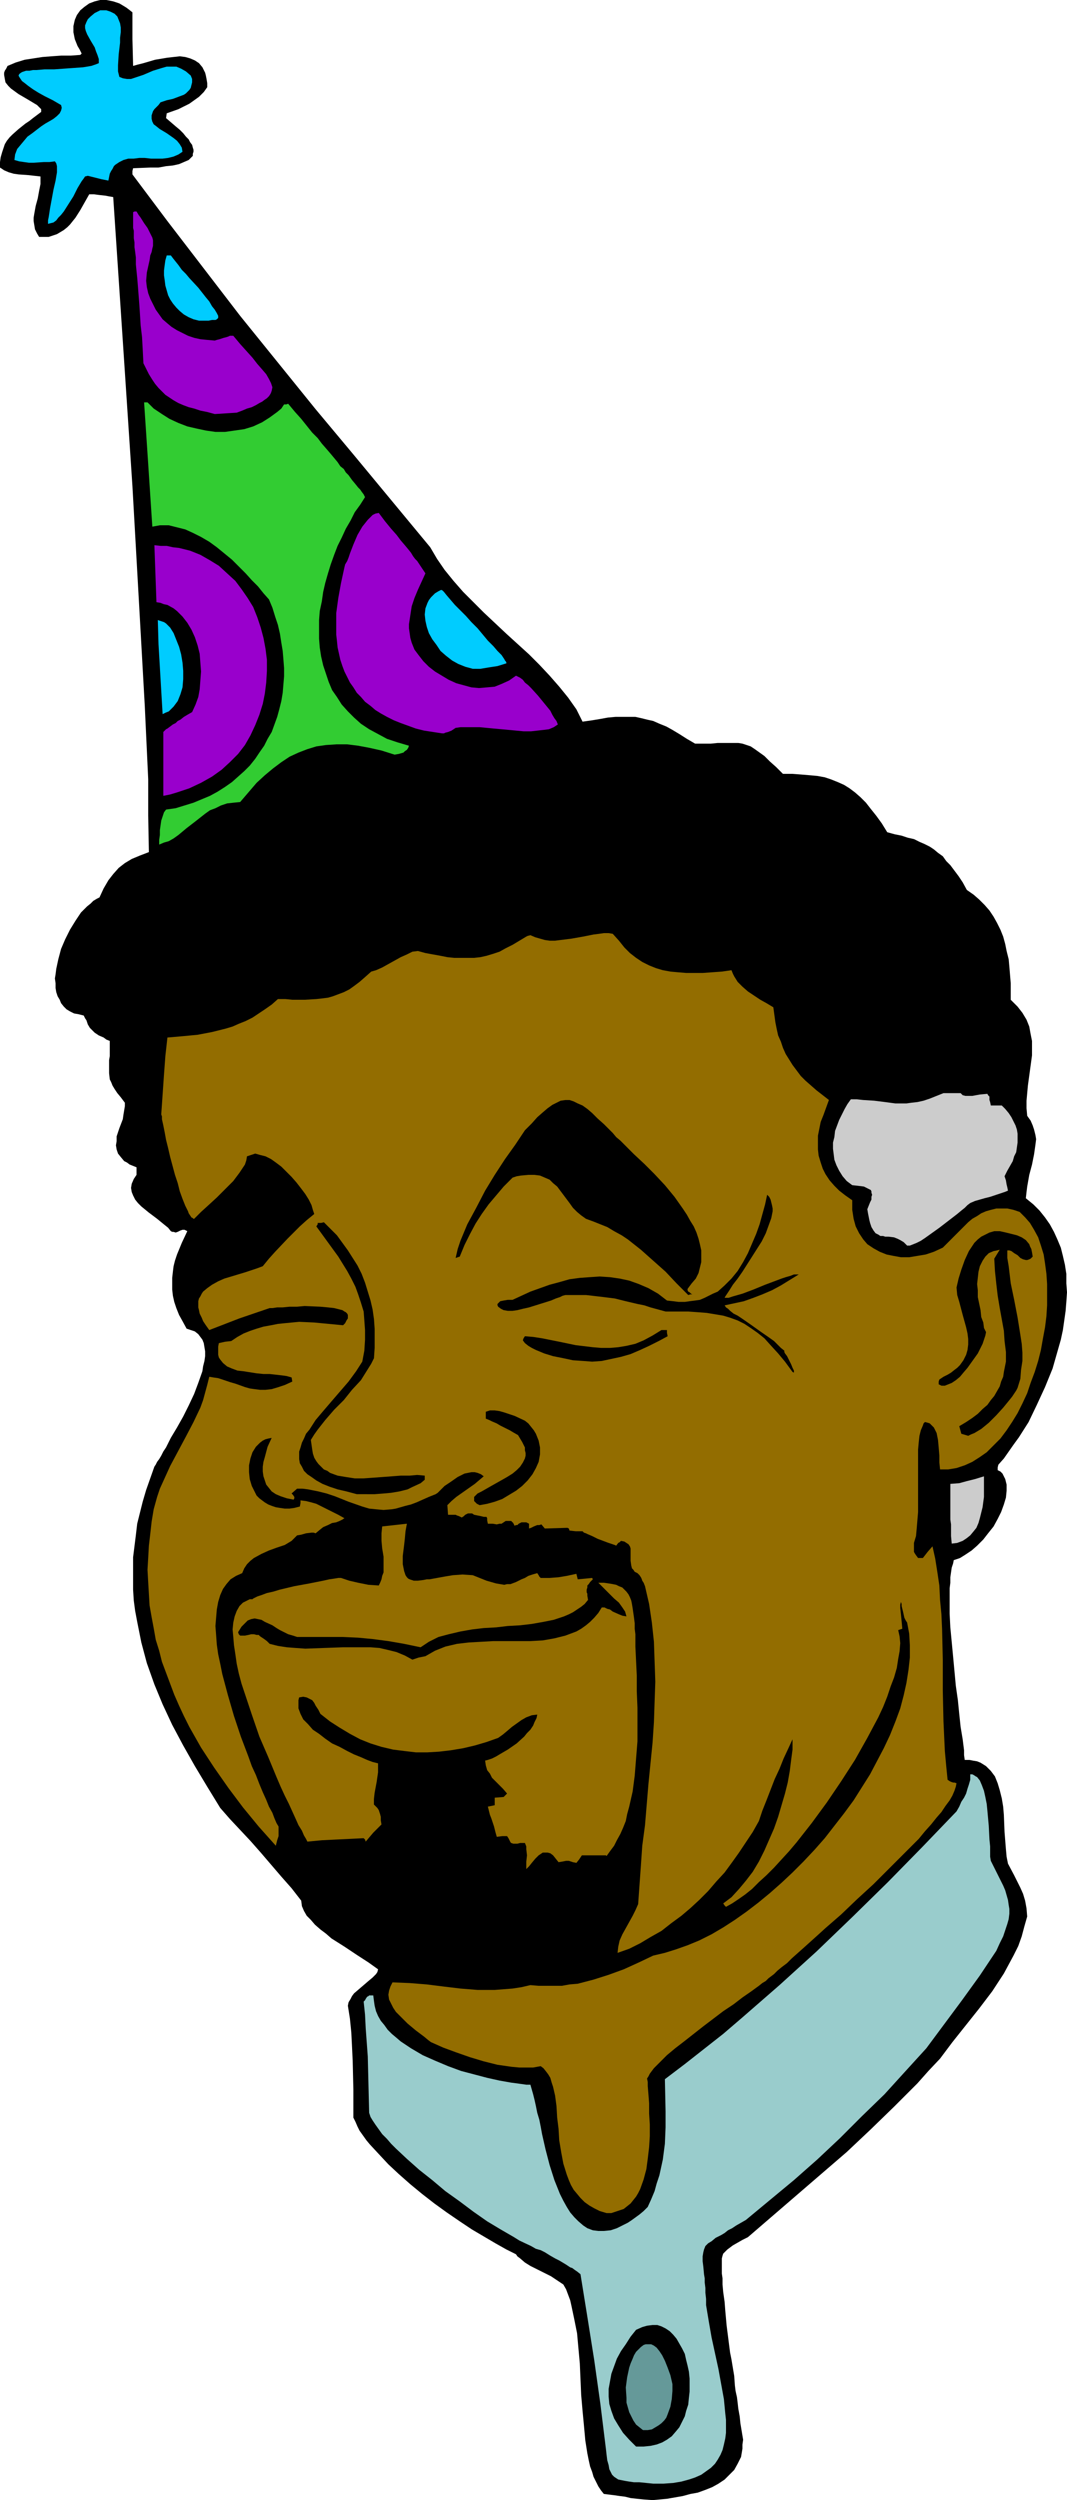
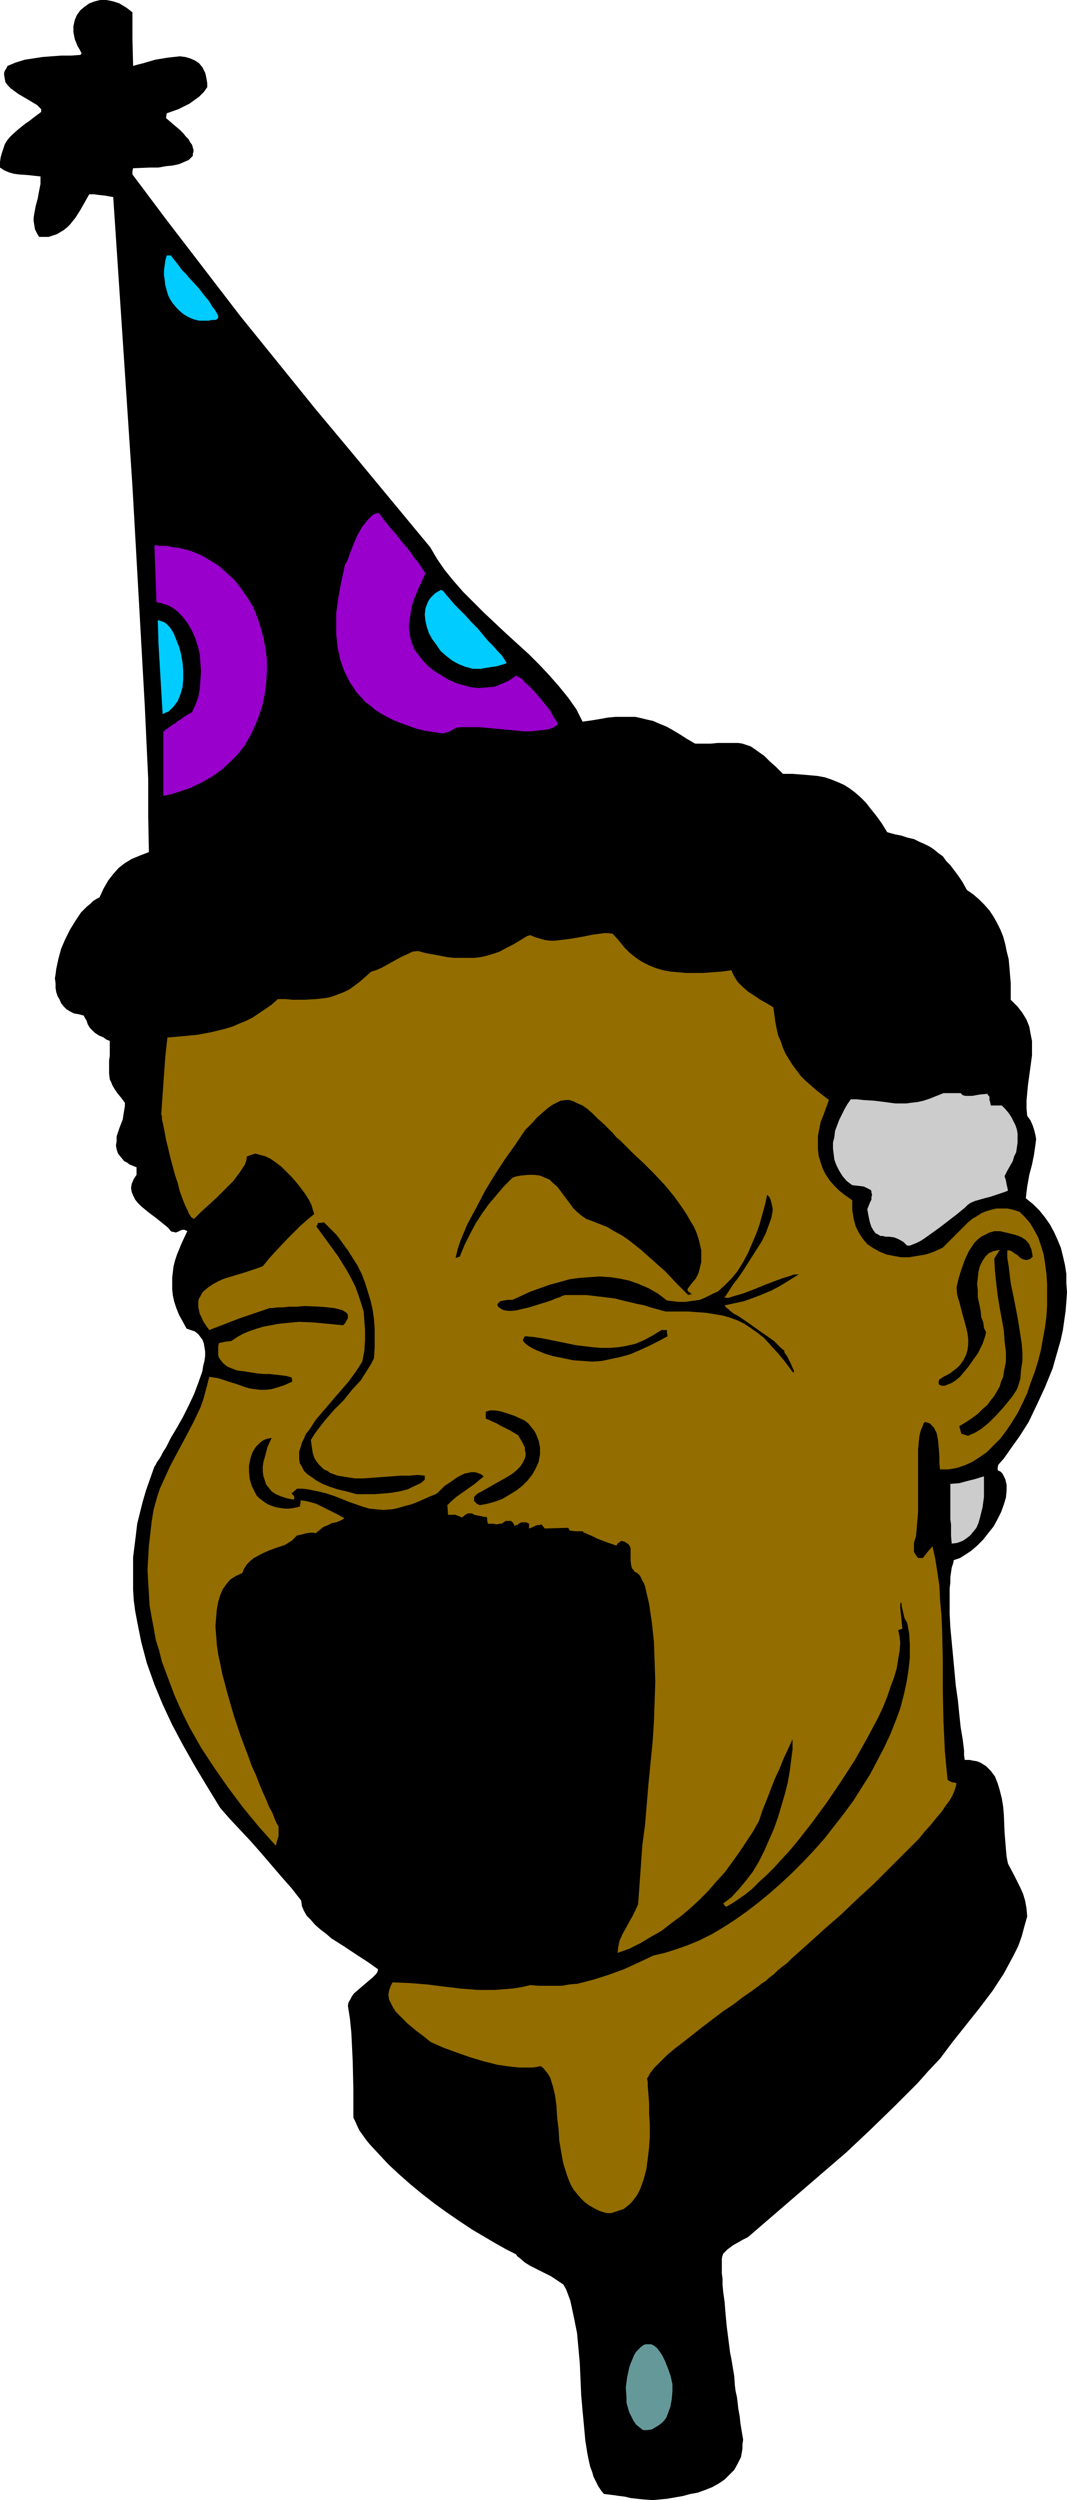
<svg xmlns="http://www.w3.org/2000/svg" xmlns:ns1="http://sodipodi.sourceforge.net/DTD/sodipodi-0.dtd" xmlns:ns2="http://www.inkscape.org/namespaces/inkscape" version="1.0" width="66.476mm" height="155.668mm" id="svg22" ns1:docname="Party Face 4.wmf">
  <ns1:namedview id="namedview22" pagecolor="#ffffff" bordercolor="#000000" borderopacity="0.25" ns2:showpageshadow="2" ns2:pageopacity="0.0" ns2:pagecheckerboard="0" ns2:deskcolor="#d1d1d1" ns2:document-units="mm" />
  <defs id="defs1">
    <pattern id="WMFhbasepattern" patternUnits="userSpaceOnUse" width="6" height="6" x="0" y="0" />
  </defs>
  <path style="fill:#000000;fill-opacity:1;fill-rule:evenodd;stroke:none" d="m 153.657,588.353 -2.1,-0.162 -1.616,-0.162 -1.454,-0.162 -1.293,-0.323 -1.293,-0.162 -1.131,-0.162 -1.293,-0.162 -1.293,-0.162 -0.646,-0.808 -0.646,-0.97 -0.485,-0.97 -0.646,-1.293 -0.323,-1.131 -0.485,-1.293 -0.323,-1.454 -0.323,-1.616 -0.485,-3.07 -0.323,-3.555 -0.323,-3.393 -0.323,-3.717 -0.323,-7.433 -0.323,-3.555 -0.323,-3.555 -0.646,-3.232 -0.646,-3.07 -0.323,-1.454 -0.485,-1.293 -0.485,-1.293 -0.646,-1.131 -1.454,-0.97 -1.454,-0.97 -3.231,-1.616 -1.616,-0.808 -1.293,-0.808 -1.131,-0.97 -0.646,-0.485 -0.323,-0.485 -2.262,-1.131 -2.585,-1.454 -2.747,-1.616 -2.747,-1.616 -2.908,-1.939 -3.07,-2.101 -2.908,-2.101 -2.908,-2.262 -2.747,-2.262 -2.747,-2.424 -2.424,-2.262 -2.262,-2.424 -2.1,-2.262 -0.808,-0.97 -0.808,-1.131 -0.808,-1.131 -0.485,-0.97 -0.485,-1.131 -0.485,-0.97 v -6.625 l -0.162,-6.787 -0.162,-3.393 -0.162,-3.232 -0.323,-3.232 -0.485,-3.07 0.162,-0.808 0.485,-0.808 0.323,-0.646 0.485,-0.646 1.131,-0.97 1.131,-0.97 1.131,-0.97 0.969,-0.808 0.808,-0.808 0.323,-0.485 0.162,-0.646 -1.131,-0.808 -1.131,-0.808 -2.747,-1.778 -2.908,-1.939 -3.07,-1.939 -1.293,-1.131 -1.293,-0.97 -1.293,-1.131 -0.969,-1.131 -0.969,-0.97 -0.646,-1.131 -0.485,-1.131 -0.162,-1.293 -2.262,-2.909 -2.424,-2.747 -4.847,-5.656 -2.424,-2.747 -2.424,-2.585 -2.424,-2.585 -2.262,-2.585 -3.07,-5.009 -2.908,-4.848 -2.747,-4.848 -2.585,-4.848 -2.262,-4.848 -1.939,-4.686 -1.777,-5.009 -1.293,-4.848 -0.485,-2.424 -0.485,-2.424 -0.485,-2.585 -0.323,-2.424 -0.162,-2.585 v -2.585 -2.424 -2.585 l 0.323,-2.585 0.323,-2.585 0.323,-2.747 0.646,-2.585 0.646,-2.585 0.808,-2.747 0.969,-2.747 0.969,-2.747 0.323,-0.485 0.323,-0.646 0.485,-0.646 0.485,-0.808 0.485,-0.97 0.646,-0.97 1.131,-2.262 1.454,-2.424 1.454,-2.585 1.293,-2.585 1.293,-2.747 0.969,-2.585 0.969,-2.747 0.162,-1.131 0.323,-1.293 0.162,-1.131 v -1.131 l -0.162,-0.97 -0.162,-0.97 -0.323,-0.808 -0.485,-0.646 -0.485,-0.646 -0.808,-0.646 -0.969,-0.323 -0.969,-0.323 -0.969,-1.778 -0.808,-1.454 -0.646,-1.616 -0.485,-1.454 -0.323,-1.454 -0.162,-1.454 v -1.293 -1.454 l 0.162,-1.454 0.162,-1.293 0.323,-1.293 0.485,-1.454 1.131,-2.747 1.293,-2.747 -0.323,-0.162 -0.323,-0.162 h -0.485 l -0.485,0.162 -0.323,0.162 -0.323,0.162 -0.485,0.162 -0.485,-0.162 h -0.323 l -0.323,-0.162 -0.646,-0.808 -0.808,-0.646 -1.777,-1.454 -1.939,-1.454 -1.777,-1.454 -0.808,-0.808 -0.646,-0.808 -0.485,-0.97 -0.323,-0.808 -0.162,-0.97 0.162,-0.97 0.485,-1.131 0.323,-0.485 0.323,-0.485 v -1.778 l -0.808,-0.323 -0.808,-0.323 -0.646,-0.485 -0.646,-0.323 -0.808,-0.97 -0.646,-0.808 -0.323,-0.97 -0.162,-0.97 0.162,-0.97 v -1.131 l 0.646,-1.939 0.808,-2.101 0.162,-1.131 0.162,-0.97 0.162,-0.97 v -0.808 l -0.969,-1.293 -0.808,-0.97 -0.646,-0.97 -0.485,-0.808 -0.323,-0.808 -0.323,-0.646 -0.162,-1.454 v -1.454 -0.646 -0.97 l 0.162,-0.97 v -0.97 -1.293 -1.293 l -0.808,-0.323 -0.646,-0.485 -1.131,-0.485 -0.969,-0.646 -0.485,-0.485 -0.646,-0.646 -0.485,-0.808 -0.323,-0.97 -0.323,-0.485 -0.323,-0.646 -1.293,-0.323 -0.969,-0.162 -0.969,-0.485 -0.808,-0.485 -0.646,-0.646 -0.646,-0.808 -0.323,-0.808 -0.485,-0.808 -0.323,-0.97 -0.162,-0.97 v -1.131 l -0.162,-1.131 0.162,-0.97 0.162,-1.293 0.485,-2.262 0.646,-2.424 0.969,-2.262 1.131,-2.262 1.293,-2.101 1.293,-1.939 1.454,-1.454 0.808,-0.646 0.646,-0.646 0.808,-0.485 0.646,-0.323 0.969,-2.101 1.131,-1.939 1.131,-1.454 1.293,-1.454 1.454,-1.131 1.616,-0.97 1.939,-0.808 2.1,-0.808 -0.162,-8.564 v -8.564 L 34.092,166.116 33.123,148.825 31.184,114.407 28.922,80.311 26.66,46.377 25.69,46.215 24.882,46.053 23.428,45.892 22.136,45.73 h -1.131 l -2.1,3.717 -1.131,1.778 -1.293,1.616 -0.646,0.646 -0.808,0.646 -0.808,0.485 -0.808,0.485 -0.969,0.323 -0.969,0.323 H 10.341 9.21 L 8.725,54.941 8.24,53.971 8.079,53.002 7.917,52.032 v -0.808 l 0.162,-0.97 0.323,-1.778 0.485,-1.778 0.323,-1.778 0.323,-1.616 V 42.337 41.529 L 8.079,41.367 6.625,41.206 4.362,41.044 3.231,40.883 2.1,40.559 0.969,40.075 0,39.428 V 38.136 L 0.162,37.004 0.485,35.873 0.808,34.904 1.131,33.934 1.616,33.126 2.262,32.318 2.908,31.672 4.362,30.379 5.978,29.086 6.948,28.44 7.756,27.794 9.694,26.339 V 25.693 L 9.21,25.208 8.725,24.723 7.917,24.239 6.301,23.269 4.362,22.138 2.585,20.845 1.939,20.199 1.293,19.391 1.131,18.583 0.969,17.613 v -0.485 l 0.162,-0.485 0.323,-0.485 0.323,-0.646 1.939,-0.808 2.1,-0.646 2.1,-0.323 2.1,-0.323 2.1,-0.162 2.262,-0.162 h 2.262 l 2.262,-0.162 0.162,-0.162 0.162,-0.162 L 18.743,11.635 18.258,10.827 17.935,10.019 17.612,9.211 17.45,8.403 17.288,7.595 v -1.454 L 17.612,4.686 18.096,3.555 18.904,2.424 19.874,1.616 21.005,0.808 22.297,0.323 23.59,0 h 1.454 l 1.616,0.323 1.454,0.485 1.616,0.97 0.646,0.485 0.808,0.646 v 6.302 l 0.162,6.302 1.131,-0.323 1.293,-0.323 2.747,-0.808 2.908,-0.485 1.454,-0.162 1.454,-0.162 1.293,0.162 1.131,0.323 1.131,0.485 0.969,0.646 0.808,0.97 0.323,0.646 0.323,0.646 0.162,0.646 0.162,0.808 0.162,0.97 v 0.97 l -0.808,1.131 -1.131,1.131 -1.131,0.808 -1.131,0.808 -1.293,0.646 -1.293,0.646 -2.747,0.97 -0.162,1.131 1.131,0.97 1.131,0.97 0.969,0.808 0.808,0.808 0.646,0.808 0.646,0.646 0.323,0.646 0.485,0.646 0.162,0.646 0.162,0.485 v 0.485 l -0.162,0.485 v 0.485 l -0.323,0.323 -0.323,0.323 -0.323,0.323 -1.131,0.485 -1.131,0.485 -1.454,0.323 -1.616,0.162 -1.777,0.323 H 35.385 l -4.039,0.162 -0.162,0.646 v 0.808 l 8.24,10.988 8.563,11.15 8.563,11.15 8.887,10.988 8.887,10.988 9.048,10.827 17.935,21.653 1.616,2.747 1.777,2.585 2.1,2.585 2.262,2.585 2.424,2.424 2.424,2.424 5.332,5.009 5.332,4.848 2.424,2.424 2.424,2.585 2.262,2.585 2.1,2.585 1.939,2.747 1.454,2.909 2.262,-0.323 1.939,-0.323 1.777,-0.323 1.777,-0.162 h 1.616 1.616 1.454 l 1.454,0.323 1.293,0.323 1.454,0.323 1.454,0.646 1.616,0.646 1.454,0.808 1.616,0.97 1.777,1.131 1.939,1.131 h 1.939 1.777 l 1.616,-0.162 h 1.293 1.293 1.131 1.131 l 0.969,0.162 0.969,0.323 0.969,0.323 0.969,0.646 1.131,0.808 1.131,0.808 1.293,1.293 1.454,1.293 0.808,0.808 0.808,0.808 h 2.262 l 2.1,0.162 1.939,0.162 1.777,0.162 1.777,0.323 1.454,0.485 1.616,0.646 1.454,0.646 1.293,0.808 1.293,0.97 1.293,1.131 1.293,1.293 1.131,1.454 1.293,1.616 1.293,1.778 1.293,2.101 1.777,0.485 1.616,0.323 1.454,0.485 1.454,0.323 1.293,0.646 1.131,0.485 1.293,0.646 0.969,0.646 0.969,0.808 1.131,0.808 0.808,1.131 0.969,0.97 0.969,1.293 0.969,1.293 0.969,1.454 0.969,1.778 1.616,1.131 1.293,1.131 1.293,1.293 1.131,1.293 0.969,1.454 0.808,1.454 0.808,1.616 0.646,1.616 0.485,1.778 0.323,1.616 0.485,1.939 0.162,1.778 0.323,3.878 v 3.878 l 0.808,0.808 0.808,0.808 1.131,1.454 0.969,1.616 0.646,1.616 0.323,1.778 0.323,1.616 v 1.616 1.778 l -0.485,3.555 -0.485,3.555 -0.323,3.555 v 1.778 l 0.162,1.778 0.808,1.131 0.485,1.131 0.323,0.97 0.323,1.293 0.162,0.97 -0.162,1.293 -0.323,2.262 -0.485,2.424 -0.646,2.424 -0.485,2.747 -0.162,1.293 -0.162,1.454 1.777,1.454 1.454,1.454 1.293,1.616 1.131,1.616 0.969,1.778 0.808,1.778 0.808,1.939 0.485,1.939 0.485,2.101 0.323,2.101 v 2.262 l 0.162,2.101 -0.162,2.262 -0.162,2.101 -0.323,2.262 -0.323,2.262 -0.485,2.262 -0.646,2.262 -1.293,4.525 -1.777,4.363 -1.939,4.201 -1.939,4.04 -1.131,1.778 -1.131,1.778 -1.293,1.778 -1.131,1.616 -1.131,1.616 -1.293,1.454 -0.162,0.646 v 0.646 l 0.646,0.323 0.485,0.485 0.323,0.646 0.323,0.646 0.162,0.646 0.162,0.646 v 1.454 l -0.162,1.616 -0.485,1.616 -0.646,1.778 -0.808,1.616 -0.969,1.778 -1.293,1.616 -1.131,1.454 -1.454,1.454 -1.293,1.131 -1.454,0.97 -1.293,0.808 -1.454,0.485 -0.162,0.808 -0.323,0.97 -0.162,1.131 -0.162,1.131 v 1.293 l -0.162,1.293 v 2.909 3.07 l 0.162,3.232 0.323,3.393 0.323,3.393 0.646,6.948 0.485,3.393 0.323,3.232 0.323,3.07 0.485,2.909 0.323,2.585 v 1.131 l 0.162,1.131 h 1.131 l 0.808,0.162 0.969,0.162 0.808,0.323 1.293,0.808 0.646,0.646 0.485,0.485 0.969,1.293 0.646,1.616 0.485,1.616 0.485,1.939 0.323,1.939 0.162,1.939 0.162,4.04 0.323,4.04 0.162,1.778 0.323,1.616 1.454,2.747 1.454,2.909 0.646,1.454 0.485,1.616 0.323,1.778 0.162,1.939 -0.646,2.262 -0.646,2.424 -0.808,2.262 -1.131,2.262 -1.131,2.101 -1.131,2.101 -2.747,4.201 -3.07,4.04 -6.301,7.918 -2.908,3.878 -2.747,2.909 -2.585,2.909 -5.494,5.494 -5.494,5.333 -5.655,5.332 -11.633,10.019 -11.633,10.019 -1.293,0.646 -1.131,0.646 -1.131,0.646 -0.646,0.485 -0.646,0.485 -0.485,0.485 -0.485,0.485 -0.162,0.485 -0.162,0.646 v 0.646 0.808 0.97 1.131 l 0.162,1.131 v 1.454 l 0.162,1.778 0.323,2.262 0.162,2.101 0.162,1.778 0.162,1.778 0.808,6.302 0.323,1.616 0.323,1.939 0.323,1.939 0.162,2.262 0.162,1.293 0.323,1.454 0.162,1.293 0.162,1.454 0.323,1.778 0.162,1.616 0.323,1.939 0.323,1.939 -0.162,1.131 v 0.97 l -0.162,0.97 -0.162,0.97 -0.808,1.616 -0.808,1.454 -1.131,1.131 -1.131,1.131 -1.454,0.97 -1.454,0.808 -1.616,0.646 -1.777,0.646 -1.777,0.323 -1.777,0.485 -3.716,0.646 z" id="path1" />
-   <path style="fill:#99cccc;fill-opacity:1;fill-rule:evenodd;stroke:none" d="m 153.818,584.475 -1.616,-0.162 -1.616,-0.162 h -1.293 l -1.131,-0.162 -0.969,-0.162 -0.808,-0.162 -0.808,-0.162 -0.485,-0.323 -0.485,-0.323 -0.485,-0.485 -0.323,-0.646 -0.323,-0.646 -0.162,-0.97 -0.323,-1.131 -0.162,-1.293 -0.162,-1.454 -1.293,-10.503 -1.454,-10.342 -1.616,-10.18 -1.616,-10.019 -0.808,-0.646 -0.485,-0.323 -0.646,-0.485 -0.485,-0.162 -0.485,-0.323 -0.485,-0.323 -0.808,-0.485 -0.808,-0.485 -0.969,-0.485 -1.131,-0.646 -1.293,-0.808 -0.969,-0.485 -1.131,-0.323 -1.131,-0.646 -2.747,-1.293 -1.293,-0.808 -3.07,-1.778 -3.231,-1.939 -3.231,-2.262 -3.231,-2.424 -3.393,-2.424 -3.07,-2.585 -3.07,-2.424 -2.908,-2.585 -2.585,-2.424 -1.131,-1.131 -0.969,-1.131 -1.131,-1.131 -0.808,-1.131 -0.808,-1.131 -0.646,-0.97 -0.485,-0.808 -0.323,-0.97 -0.162,-6.625 -0.162,-6.625 -0.485,-6.625 -0.162,-3.232 -0.323,-3.07 0.323,-0.323 0.162,-0.323 0.323,-0.485 0.323,-0.162 0.162,-0.162 h 0.485 0.485 l 0.162,1.293 0.162,1.131 0.323,1.293 0.485,1.131 0.646,1.131 0.808,0.97 0.808,1.131 0.969,0.97 0.969,0.808 1.131,0.97 2.424,1.616 2.747,1.616 2.908,1.293 3.07,1.293 3.07,1.131 3.07,0.808 3.07,0.808 2.908,0.646 2.747,0.485 2.424,0.323 1.131,0.162 h 0.969 l 0.323,1.131 0.323,1.131 0.323,1.293 0.323,1.454 0.323,1.616 0.485,1.616 0.323,1.616 0.323,1.778 0.808,3.555 0.969,3.717 1.131,3.555 0.646,1.616 0.646,1.616 0.808,1.616 0.808,1.454 0.808,1.293 0.969,1.131 0.969,0.97 1.131,0.97 0.969,0.646 1.293,0.485 1.293,0.162 h 1.293 l 1.616,-0.162 1.454,-0.485 1.616,-0.808 0.969,-0.485 0.969,-0.646 1.777,-1.293 0.969,-0.808 0.969,-0.97 0.808,-1.778 0.808,-1.939 0.485,-1.778 0.646,-1.939 0.808,-3.717 0.485,-3.717 0.162,-3.878 v -3.717 l -0.162,-7.595 4.686,-3.555 4.524,-3.555 4.524,-3.555 4.524,-3.878 8.725,-7.595 8.725,-7.918 8.402,-8.08 8.402,-8.241 8.079,-8.241 8.079,-8.403 0.646,-1.131 0.485,-1.131 0.646,-0.97 0.485,-0.97 0.323,-1.131 0.323,-0.97 0.323,-1.131 v -1.293 h 0.485 l 0.323,0.162 0.485,0.323 0.323,0.162 0.646,0.808 0.485,1.131 0.485,1.293 0.323,1.454 0.323,1.616 0.162,1.616 0.323,3.555 0.162,3.232 0.162,1.616 v 1.293 1.131 l 0.162,0.97 0.808,1.616 0.808,1.616 0.646,1.293 0.646,1.293 0.485,1.131 0.323,1.131 0.323,1.131 0.162,1.131 0.162,0.97 v 1.131 l -0.162,1.293 -0.323,1.131 -0.485,1.454 -0.485,1.454 -0.808,1.616 -0.808,1.778 -3.878,5.817 -4.201,5.817 -4.201,5.656 -4.201,5.656 -5.009,5.494 -4.847,5.333 -5.332,5.171 -5.17,5.171 -5.332,5.009 -5.494,4.848 -5.655,4.686 -5.655,4.686 -1.131,0.646 -1.131,0.646 -0.969,0.646 -0.969,0.485 -0.808,0.646 -0.808,0.485 -1.293,0.646 -0.969,0.808 -0.808,0.485 -0.646,0.646 -0.323,0.808 -0.162,0.646 -0.162,0.97 v 1.131 l 0.162,1.293 0.162,1.778 0.162,0.97 v 0.97 l 0.162,1.293 v 1.131 l 0.162,1.454 v 1.454 l 0.646,3.878 0.646,3.717 0.808,3.717 0.808,3.717 0.646,3.555 0.646,3.555 0.323,3.393 0.162,1.454 v 1.616 1.454 l -0.162,1.293 -0.323,1.454 -0.323,1.293 -0.485,1.131 -0.646,1.131 -0.646,0.97 -0.969,0.97 -1.131,0.808 -1.131,0.808 -1.454,0.646 -1.454,0.485 -1.777,0.485 -1.939,0.323 -2.262,0.162 z" id="path2" />
  <path style="fill:#000000;fill-opacity:1;fill-rule:evenodd;stroke:none" d="m 149.779,575.749 -1.616,-1.616 -1.454,-1.616 -1.131,-1.778 -0.969,-1.616 -0.646,-1.778 -0.485,-1.616 -0.162,-1.778 v -1.778 l 0.323,-1.778 0.323,-1.778 0.646,-1.778 0.646,-1.778 0.969,-1.778 1.131,-1.616 1.131,-1.778 1.293,-1.616 1.454,-0.646 1.131,-0.323 1.293,-0.162 h 1.131 l 0.969,0.323 0.969,0.485 0.969,0.646 0.808,0.808 0.808,0.97 0.646,1.131 0.646,1.131 0.646,1.293 0.323,1.454 0.323,1.293 0.323,1.454 0.162,1.616 v 1.454 1.616 l -0.162,1.454 -0.162,1.616 -0.485,1.454 -0.323,1.293 -0.646,1.293 -0.646,1.293 -0.808,0.97 -0.969,1.131 -1.131,0.808 -1.131,0.646 -1.293,0.485 -1.454,0.323 -1.616,0.162 z" id="path3" />
  <path style="fill:#659999;fill-opacity:1;fill-rule:evenodd;stroke:none" d="m 151.395,571.871 -0.808,-0.646 -0.808,-0.646 -0.646,-0.97 -0.485,-0.97 -0.485,-0.97 -0.323,-1.131 -0.323,-1.131 v -1.131 l -0.162,-2.424 0.323,-2.424 0.485,-2.262 0.323,-0.97 0.485,-1.131 0.323,-0.808 0.485,-0.808 0.646,-0.646 0.485,-0.485 0.646,-0.485 0.485,-0.162 h 0.646 0.646 l 0.646,0.323 0.646,0.485 0.646,0.808 0.646,0.97 0.646,1.293 0.646,1.616 0.646,1.778 0.485,2.101 v 1.616 l -0.162,1.939 -0.323,1.778 -0.646,1.778 -0.323,0.808 -0.485,0.646 -0.646,0.646 -0.646,0.485 -0.808,0.485 -0.808,0.485 -0.969,0.162 z" id="path4" />
  <path style="fill:#936d00;fill-opacity:1;fill-rule:evenodd;stroke:none" d="m 142.831,520.808 -1.616,-0.485 -1.293,-0.646 -1.131,-0.646 -1.131,-0.808 -0.969,-0.97 -0.808,-0.97 -0.808,-0.97 -0.646,-1.131 -0.485,-1.131 -0.485,-1.293 -0.808,-2.585 -0.485,-2.585 -0.485,-2.909 -0.162,-2.747 -0.323,-2.585 -0.162,-2.747 -0.323,-2.424 -0.485,-2.101 -0.323,-0.97 -0.323,-1.131 -0.485,-0.808 -0.485,-0.646 -0.646,-0.808 -0.646,-0.485 -1.777,0.323 h -1.616 -1.616 l -1.777,-0.162 -3.393,-0.485 -3.231,-0.808 -3.231,-0.97 -3.231,-1.131 -3.07,-1.131 -2.908,-1.293 -0.646,-0.485 -0.969,-0.808 -1.939,-1.454 -1.939,-1.616 -1.777,-1.778 -0.969,-0.97 -0.646,-0.97 -0.485,-0.97 -0.485,-0.97 -0.162,-1.131 0.162,-0.97 0.323,-0.97 0.485,-0.97 4.039,0.162 4.039,0.323 3.878,0.485 4.039,0.485 4.039,0.323 h 2.1 1.939 l 2.1,-0.162 2.1,-0.162 2.1,-0.323 2.1,-0.485 1.939,0.162 h 1.777 1.777 1.939 l 1.777,-0.323 1.939,-0.162 3.716,-0.97 3.555,-1.131 3.555,-1.293 3.555,-1.616 3.393,-1.616 2.747,-0.646 2.585,-0.808 2.747,-0.97 2.747,-1.131 2.908,-1.454 2.747,-1.616 2.747,-1.778 2.747,-1.939 2.747,-2.101 2.747,-2.262 2.747,-2.424 2.585,-2.424 2.585,-2.585 2.585,-2.747 2.424,-2.747 2.262,-2.909 2.262,-2.909 2.262,-3.07 1.939,-3.07 1.939,-3.07 1.616,-3.07 1.616,-3.07 1.454,-3.07 1.293,-3.232 1.131,-3.07 0.808,-3.07 0.646,-2.909 0.485,-3.07 0.323,-2.909 v -2.909 l -0.162,-2.747 -0.485,-2.585 -0.323,-0.485 -0.323,-0.646 -0.323,-1.454 -0.323,-1.293 v -0.485 l -0.162,-0.485 -0.162,0.646 v 0.808 l 0.162,1.454 0.162,1.616 0.162,1.778 -0.485,0.162 -0.485,0.162 0.323,1.454 0.162,1.616 -0.162,1.939 -0.323,1.778 -0.323,2.101 -0.646,2.262 -0.808,2.101 -0.808,2.424 -0.969,2.424 -1.131,2.424 -1.293,2.424 -1.293,2.424 -2.908,5.171 -3.231,5.009 -3.393,5.009 -3.555,4.848 -3.555,4.525 -1.777,2.101 -1.777,1.939 -1.777,1.939 -1.777,1.778 -1.777,1.616 -1.616,1.616 -1.616,1.293 -1.616,1.131 -1.454,0.97 -1.454,0.808 -0.323,-0.323 -0.323,-0.485 1.939,-1.454 1.777,-1.939 1.616,-1.939 1.616,-2.101 1.454,-2.424 1.293,-2.585 1.131,-2.585 1.131,-2.585 0.969,-2.747 0.808,-2.747 0.808,-2.747 0.646,-2.585 0.485,-2.747 0.323,-2.585 0.323,-2.424 v -2.424 l -0.969,2.101 -1.131,2.424 -0.969,2.424 -1.131,2.424 -1.939,5.009 -0.969,2.424 -0.808,2.424 -1.454,2.585 -1.616,2.424 -1.616,2.424 -1.616,2.262 -1.777,2.424 -1.939,2.101 -1.939,2.262 -2.1,2.101 -2.1,1.939 -2.1,1.778 -2.424,1.778 -2.262,1.778 -2.585,1.454 -2.424,1.454 -2.585,1.293 -2.747,0.97 0.162,-1.454 0.323,-1.454 0.646,-1.454 0.808,-1.454 1.616,-2.909 0.646,-1.293 0.646,-1.454 0.323,-4.525 0.323,-4.525 0.323,-4.686 0.646,-4.848 0.808,-9.695 0.969,-9.695 0.323,-4.848 0.162,-4.848 0.162,-4.686 -0.162,-4.686 -0.162,-4.686 -0.485,-4.525 -0.646,-4.363 -0.969,-4.201 -0.323,-0.808 -0.323,-0.485 -0.162,-0.485 -0.162,-0.323 -0.323,-0.485 -0.485,-0.485 -0.646,-0.323 -0.323,-0.485 -0.323,-0.323 -0.162,-0.646 -0.162,-1.131 v -2.424 -0.485 l -0.162,-0.485 -0.323,-0.485 -0.485,-0.323 -0.485,-0.323 -0.808,-0.162 -0.323,0.323 -0.323,0.162 -0.485,0.646 -0.323,-0.162 -0.485,-0.162 -0.969,-0.323 -1.293,-0.485 -1.293,-0.485 -1.293,-0.646 -1.131,-0.485 -0.323,-0.162 -0.485,-0.162 -0.162,-0.162 -0.162,-0.162 h -1.616 l -1.454,-0.162 -0.162,-0.485 -0.323,-0.162 -5.332,0.162 -0.808,-0.97 -0.485,0.162 h -0.485 l -0.808,0.323 -0.323,0.162 -0.323,0.162 -0.485,0.162 v -0.646 -0.485 l -0.646,-0.323 h -0.646 -0.485 l -0.323,0.162 -0.323,0.162 -0.323,0.323 h -0.323 l -0.323,0.162 -0.323,-0.646 -0.485,-0.485 h -1.293 l -0.485,0.323 -0.485,0.323 h -0.485 l -0.646,0.162 -0.969,-0.162 h -1.131 l -0.162,-0.808 v -0.485 l -0.162,-0.323 h -0.646 l -0.646,-0.162 -0.808,-0.162 -0.808,-0.162 -0.485,-0.323 h -0.485 -0.485 l -0.646,0.323 -0.323,0.323 -0.485,0.323 -0.646,-0.323 -0.485,-0.162 -0.323,-0.162 h -0.485 -0.646 -0.646 l -0.162,-2.262 0.969,-0.97 1.131,-0.97 4.362,-3.07 2.1,-1.778 -0.646,-0.485 -0.808,-0.323 -0.646,-0.162 h -0.808 l -0.808,0.162 -0.808,0.162 -1.616,0.808 -1.616,1.131 -1.454,0.97 -0.646,0.646 -0.485,0.485 -0.485,0.485 -0.485,0.323 -1.616,0.646 -1.454,0.646 -1.454,0.646 -1.293,0.485 -1.293,0.323 -1.131,0.323 -1.131,0.323 -0.969,0.162 -1.939,0.162 -1.777,-0.162 -1.616,-0.162 -1.616,-0.485 -3.231,-1.131 -1.616,-0.646 -1.616,-0.646 -1.939,-0.646 -1.939,-0.485 -2.424,-0.485 -1.293,-0.162 h -1.293 l -1.293,1.131 0.162,0.162 0.162,0.162 0.323,0.485 v 0.323 l -0.162,0.323 -1.616,-0.323 -1.454,-0.485 -1.131,-0.485 -0.969,-0.646 -0.646,-0.808 -0.646,-0.808 -0.323,-0.97 -0.323,-0.97 -0.162,-1.131 v -1.131 l 0.162,-1.131 0.323,-1.131 0.646,-2.424 0.969,-2.101 -0.808,0.162 -0.646,0.162 -0.646,0.323 -0.646,0.485 -0.485,0.485 -0.485,0.485 -0.808,1.293 -0.485,1.454 -0.323,1.616 v 1.616 l 0.162,1.616 0.485,1.616 0.808,1.616 0.323,0.646 0.646,0.646 0.646,0.485 0.646,0.485 0.808,0.485 0.808,0.323 0.969,0.323 0.969,0.162 1.131,0.162 h 1.131 l 1.131,-0.162 1.293,-0.323 0.162,-0.808 v -0.646 l 1.293,0.162 1.293,0.323 1.131,0.323 1.293,0.646 2.585,1.293 1.293,0.646 1.454,0.808 -0.485,0.323 -0.646,0.323 -0.808,0.323 -0.969,0.162 -0.969,0.485 -1.131,0.485 -0.808,0.646 -0.969,0.808 -0.485,-0.162 h -0.485 l -1.293,0.162 -1.131,0.323 -0.969,0.162 -0.646,0.646 -0.646,0.646 -0.808,0.485 -0.808,0.485 -1.939,0.646 -1.777,0.646 -1.777,0.808 -1.777,0.97 -0.808,0.646 -0.808,0.808 -0.646,0.97 -0.485,1.131 -1.454,0.646 -1.293,0.808 -0.969,1.131 -0.808,1.131 -0.646,1.454 -0.485,1.616 -0.323,1.778 -0.162,1.939 -0.162,1.939 0.162,2.101 0.162,2.262 0.323,2.262 0.485,2.262 0.485,2.424 1.293,4.848 1.454,5.009 1.616,4.848 1.777,4.686 0.808,2.262 0.969,2.101 0.808,2.101 0.808,1.939 0.808,1.778 0.646,1.616 0.808,1.454 0.485,1.293 0.485,1.131 0.485,0.808 v 1.131 1.131 l -0.323,0.97 -0.323,1.293 -4.039,-4.525 -3.716,-4.525 -3.393,-4.525 -3.393,-4.848 -3.07,-4.686 -2.747,-4.848 -1.293,-2.585 -1.131,-2.424 -1.131,-2.585 -0.969,-2.585 -0.969,-2.585 -0.969,-2.585 -0.646,-2.585 -0.808,-2.585 -0.485,-2.747 -0.485,-2.585 -0.485,-2.747 -0.162,-2.747 -0.162,-2.747 -0.162,-2.909 0.162,-2.747 0.162,-2.909 0.323,-2.747 0.323,-2.909 0.485,-2.909 0.808,-2.909 0.646,-1.939 0.808,-1.778 1.616,-3.555 3.716,-6.948 1.777,-3.393 1.616,-3.393 0.646,-1.778 0.485,-1.778 0.485,-1.778 0.485,-1.939 0.969,0.162 1.131,0.162 1.939,0.646 0.969,0.323 1.131,0.323 2.262,0.808 1.131,0.323 1.131,0.162 1.293,0.162 h 1.293 l 1.454,-0.162 1.616,-0.485 1.454,-0.485 1.777,-0.808 -0.162,-0.97 -1.131,-0.323 -1.131,-0.162 -1.454,-0.162 -1.454,-0.162 h -1.454 l -1.616,-0.162 -3.07,-0.485 -1.454,-0.162 -1.293,-0.485 -1.131,-0.485 -0.969,-0.808 -0.646,-0.808 -0.323,-0.485 -0.162,-0.646 v -0.485 -0.646 -0.808 l 0.162,-0.808 1.454,-0.323 1.454,-0.162 1.454,-0.97 1.454,-0.808 1.616,-0.646 1.454,-0.485 1.616,-0.485 1.777,-0.323 1.616,-0.323 1.616,-0.162 3.393,-0.323 3.555,0.162 3.393,0.323 3.393,0.323 0.485,-0.485 0.323,-0.646 0.323,-0.485 v -0.323 -0.485 l -0.162,-0.323 -0.323,-0.323 -0.323,-0.162 -0.485,-0.323 -0.646,-0.162 -1.293,-0.323 -1.454,-0.162 -1.777,-0.162 -3.716,-0.162 -1.777,0.162 h -1.777 l -1.616,0.162 h -1.293 l -1.131,0.162 h -0.323 -0.323 l -7.109,2.424 -7.109,2.747 -0.808,-1.131 -0.646,-0.97 -0.323,-0.808 -0.485,-0.97 -0.162,-0.808 -0.162,-0.646 v -0.808 -0.646 l 0.162,-0.646 0.323,-0.485 0.323,-0.646 0.323,-0.485 0.969,-0.808 1.131,-0.808 1.454,-0.808 1.454,-0.646 3.231,-0.97 1.616,-0.485 1.454,-0.485 1.454,-0.485 1.293,-0.485 1.454,-1.778 1.454,-1.616 2.908,-3.07 2.908,-2.909 1.616,-1.454 1.777,-1.454 -0.323,-0.97 -0.323,-1.131 -0.646,-1.293 -0.808,-1.293 -0.969,-1.293 -1.131,-1.454 -1.131,-1.293 -1.131,-1.131 -1.293,-1.293 -1.293,-0.97 -1.131,-0.808 -1.293,-0.646 -1.293,-0.323 -1.131,-0.323 -0.485,0.162 -0.485,0.162 -0.485,0.162 -0.485,0.162 -0.162,0.97 -0.323,0.97 -0.646,0.97 -0.646,0.97 -1.454,1.939 -1.939,1.939 -1.939,1.939 -1.939,1.778 -1.777,1.616 -0.808,0.808 -0.808,0.808 H 45.564 l -0.162,-0.162 -0.323,-0.162 -0.323,-0.485 -0.323,-0.485 -0.162,-0.485 -0.646,-1.293 -0.646,-1.616 -0.646,-1.778 -0.485,-1.939 -0.646,-1.939 -1.131,-4.201 -0.485,-2.101 -0.485,-1.939 -0.323,-1.778 -0.323,-1.616 -0.323,-1.454 v -0.646 l -0.162,-0.485 0.323,-4.686 0.323,-4.686 0.323,-4.363 0.485,-4.363 3.716,-0.323 3.393,-0.323 3.393,-0.646 3.231,-0.808 1.616,-0.485 1.454,-0.646 1.616,-0.646 1.616,-0.808 1.454,-0.97 1.454,-0.97 1.616,-1.131 1.454,-1.293 h 1.777 l 1.616,0.162 h 2.908 l 2.747,-0.162 1.454,-0.162 1.293,-0.162 1.131,-0.323 1.293,-0.485 1.293,-0.485 1.293,-0.646 1.131,-0.808 1.293,-0.97 1.293,-1.131 1.454,-1.293 1.131,-0.323 1.454,-0.646 2.908,-1.616 1.454,-0.808 1.454,-0.646 1.293,-0.646 1.293,-0.162 1.777,0.485 1.777,0.323 1.777,0.323 1.616,0.323 1.616,0.162 h 3.07 1.616 l 1.454,-0.162 1.454,-0.323 1.616,-0.485 1.454,-0.485 1.454,-0.808 1.616,-0.808 1.616,-0.97 1.616,-0.97 0.323,-0.162 0.646,-0.162 1.131,0.485 1.131,0.323 1.131,0.323 1.131,0.162 h 1.293 l 1.293,-0.162 2.585,-0.323 2.747,-0.485 2.424,-0.485 1.293,-0.162 1.131,-0.162 h 1.131 l 0.969,0.162 1.454,1.616 1.293,1.616 1.293,1.293 1.454,1.131 1.454,0.97 1.616,0.808 1.616,0.646 1.616,0.485 1.777,0.323 1.777,0.162 1.939,0.162 h 1.939 1.939 l 2.262,-0.162 2.262,-0.162 2.262,-0.323 0.323,0.808 0.323,0.646 0.808,1.293 1.131,1.131 1.293,1.131 1.454,0.97 1.454,0.97 1.454,0.808 1.616,0.97 0.485,3.555 0.323,1.616 0.323,1.454 0.646,1.454 0.485,1.454 0.646,1.454 0.808,1.293 0.808,1.293 0.969,1.293 0.969,1.293 1.131,1.131 1.293,1.131 1.293,1.131 1.454,1.131 1.454,1.131 -0.646,1.778 -0.646,1.778 -0.646,1.616 -0.323,1.616 -0.323,1.616 v 1.616 1.616 l 0.162,1.454 0.485,1.616 0.485,1.454 0.646,1.293 0.969,1.454 1.131,1.293 1.131,1.131 1.454,1.131 1.616,1.131 v 1.131 1.131 l 0.323,2.101 0.485,1.778 0.808,1.616 0.969,1.454 0.969,1.131 1.454,0.97 1.454,0.808 1.616,0.646 1.616,0.323 1.777,0.323 h 1.939 l 1.939,-0.323 1.939,-0.323 1.939,-0.646 2.1,-0.97 2.1,-2.101 0.969,-0.97 0.969,-0.97 1.939,-1.939 0.969,-0.808 1.131,-0.646 0.969,-0.646 1.131,-0.485 1.131,-0.323 1.293,-0.323 h 1.131 1.454 l 1.454,0.323 1.454,0.485 1.293,1.293 1.131,1.293 0.969,1.616 0.969,1.778 0.646,1.939 0.646,2.101 0.323,2.101 0.323,2.424 0.162,2.424 v 2.424 2.585 l -0.162,2.585 -0.323,2.585 -0.485,2.585 -0.485,2.747 -0.646,2.585 -0.808,2.585 -0.969,2.585 -0.808,2.424 -1.131,2.424 -1.131,2.262 -1.293,2.101 -1.293,1.939 -1.454,1.939 -1.616,1.616 -1.616,1.616 -1.616,1.131 -1.777,1.131 -1.777,0.808 -1.939,0.646 -1.939,0.323 h -1.939 l -0.162,-1.616 v -1.616 l -0.162,-1.939 -0.162,-1.778 -0.323,-1.616 -0.323,-0.646 -0.323,-0.646 -0.485,-0.485 -0.485,-0.485 -0.485,-0.162 -0.646,-0.162 -0.323,0.323 -0.162,0.485 -0.485,1.131 -0.323,1.293 -0.162,1.454 -0.162,1.778 v 1.939 4.04 4.363 4.363 l -0.162,1.939 -0.162,1.939 -0.162,1.778 -0.485,1.616 v 0.808 0.808 0.485 l 0.162,0.323 0.323,0.485 0.485,0.646 h 1.131 l 1.131,-1.454 1.131,-1.293 0.646,2.909 0.485,3.07 0.485,3.232 0.162,3.393 0.323,3.393 0.162,3.555 0.162,7.11 v 3.717 3.555 l 0.162,7.272 0.323,6.948 0.323,3.555 0.323,3.232 0.485,0.323 0.323,0.162 0.485,0.162 h 0.323 l 0.485,0.162 -0.162,0.808 -0.323,0.97 -0.485,1.131 -0.646,1.131 -0.969,1.293 -0.969,1.454 -1.131,1.293 -1.293,1.616 -1.454,1.616 -1.454,1.778 -1.616,1.616 -1.777,1.778 -3.555,3.555 -3.716,3.717 -3.878,3.555 -3.716,3.555 -3.716,3.232 -1.777,1.616 -1.616,1.454 -1.616,1.454 -1.454,1.293 -1.454,1.293 -1.131,1.131 -1.293,0.97 -0.969,0.808 -0.808,0.808 -0.646,0.485 -0.646,0.485 -0.646,0.646 -0.808,0.485 -0.808,0.646 -1.777,1.293 -2.1,1.454 -2.1,1.616 -2.424,1.616 -4.686,3.555 -2.262,1.778 -2.262,1.778 -2.1,1.616 -1.939,1.616 -1.616,1.616 -0.808,0.808 -0.646,0.646 -0.485,0.646 -0.485,0.646 -0.323,0.646 -0.323,0.485 0.162,0.808 v 0.97 l 0.162,1.939 0.162,2.101 v 2.424 l 0.162,2.585 v 2.747 l -0.162,2.585 -0.323,2.747 -0.323,2.424 -0.646,2.424 -0.808,2.262 -0.485,0.97 -0.485,0.808 -0.646,0.808 -0.646,0.808 -0.808,0.646 -0.808,0.646 -0.969,0.323 -0.969,0.323 -0.969,0.323 z" id="path5" />
-   <path style="fill:#936d00;fill-opacity:1;fill-rule:evenodd;stroke:none" d="m 123.927,439.851 v -1.778 l 0.162,-1.454 -0.162,-1.454 v -0.646 l -0.323,-0.808 h -1.131 l -0.646,0.162 h -0.646 -0.323 l -0.485,-0.162 -0.162,-0.162 -0.323,-0.646 -0.162,-0.323 -0.323,-0.485 h -1.131 l -1.293,0.162 -0.323,-1.131 -0.323,-1.293 -0.323,-0.97 -0.323,-0.97 -0.323,-0.808 -0.162,-0.646 -0.162,-0.646 -0.162,-0.646 0.808,-0.162 0.808,-0.162 v -1.778 l 2.1,-0.162 0.323,-0.323 0.485,-0.485 -0.969,-1.131 -0.969,-0.97 -0.808,-0.808 -0.808,-0.808 -0.485,-0.97 -0.646,-0.808 -0.323,-1.131 -0.162,-1.131 0.646,-0.162 0.969,-0.323 0.969,-0.485 0.808,-0.485 1.939,-1.131 2.1,-1.454 1.777,-1.616 0.646,-0.808 0.808,-0.808 0.646,-0.97 0.323,-0.808 0.485,-0.97 0.162,-0.808 -1.293,0.162 -1.293,0.485 -1.131,0.646 -1.131,0.808 -1.131,0.808 -1.131,0.97 -0.969,0.808 -1.131,0.808 -2.747,0.97 -2.747,0.808 -2.747,0.646 -2.908,0.485 -2.747,0.323 -2.747,0.162 h -2.747 l -2.747,-0.323 -2.585,-0.323 -2.747,-0.646 -2.585,-0.808 -2.424,-0.97 -2.424,-1.293 -2.424,-1.454 -2.262,-1.454 -2.262,-1.778 -0.323,-0.646 -0.162,-0.323 -0.646,-0.97 -0.323,-0.646 -0.485,-0.646 -0.646,-0.323 -0.646,-0.323 -0.808,-0.162 -0.969,0.162 -0.162,0.646 v 0.646 0.646 0.646 l 0.485,1.293 0.646,1.293 1.131,1.131 1.131,1.293 1.454,0.97 1.454,1.131 1.616,1.131 1.777,0.808 1.777,0.97 1.616,0.808 1.616,0.646 1.454,0.646 1.293,0.485 1.293,0.323 v 0.97 1.131 l -0.162,1.131 -0.162,1.131 -0.485,2.585 -0.162,1.454 v 1.293 l 0.485,0.485 0.323,0.323 0.323,0.485 0.162,0.485 0.162,0.485 0.162,0.646 v 0.808 l 0.162,0.97 -1.939,1.939 -1.777,2.101 -0.162,-0.485 -0.323,-0.323 -3.231,0.162 -3.393,0.162 -3.231,0.162 -3.393,0.323 -0.323,-0.646 -0.485,-0.808 -0.485,-1.131 -0.808,-1.293 -0.646,-1.454 -0.808,-1.778 -0.808,-1.778 -0.969,-1.939 -0.969,-2.101 -0.969,-2.262 -1.939,-4.686 -2.1,-4.848 -1.777,-5.171 -1.616,-4.848 -0.808,-2.424 -0.646,-2.424 -0.485,-2.262 -0.323,-2.262 -0.323,-2.101 -0.162,-1.939 -0.162,-1.778 0.162,-1.616 0.323,-1.454 0.485,-1.293 0.646,-1.131 0.808,-0.808 0.969,-0.485 0.646,-0.323 h 0.646 l 0.162,-0.162 0.323,-0.162 0.646,-0.323 0.969,-0.323 1.293,-0.485 1.454,-0.323 1.616,-0.485 3.393,-0.808 3.555,-0.646 1.616,-0.323 1.616,-0.323 1.454,-0.323 1.131,-0.162 0.969,-0.162 h 0.323 0.323 l 1.939,0.646 2.1,0.485 2.424,0.485 2.424,0.162 0.323,-0.646 0.323,-0.808 0.162,-0.808 0.323,-0.808 v -1.778 -1.939 l -0.323,-1.939 -0.162,-1.778 v -1.778 l 0.162,-1.616 5.817,-0.646 -0.323,1.778 -0.162,1.778 -0.162,1.454 -0.162,1.293 -0.162,1.293 v 1.939 l 0.162,0.808 0.162,0.808 0.162,0.485 0.162,0.485 0.323,0.485 0.323,0.323 0.323,0.162 0.969,0.323 h 0.969 l 1.293,-0.162 0.808,-0.162 h 0.646 l 1.777,-0.323 1.777,-0.323 1.939,-0.323 2.262,-0.162 2.424,0.162 1.616,0.646 1.616,0.646 1.131,0.323 1.131,0.323 0.969,0.162 0.969,0.162 0.646,-0.162 h 0.808 l 1.293,-0.485 1.293,-0.646 0.808,-0.323 0.808,-0.485 0.969,-0.323 1.131,-0.323 0.323,0.485 0.162,0.323 0.323,0.323 h 2.1 l 2.1,-0.162 1.939,-0.323 2.262,-0.485 0.162,0.646 0.162,0.646 1.777,-0.162 1.616,-0.162 0.162,0.323 -0.646,0.646 -0.323,0.485 -0.323,0.323 v 0.485 l -0.162,0.485 v 0.646 l 0.162,0.323 v 0.485 l 0.162,0.97 -0.808,0.97 -0.808,0.646 -0.969,0.646 -0.969,0.646 -0.969,0.485 -1.131,0.485 -2.424,0.808 -2.424,0.485 -2.747,0.485 -2.747,0.323 -2.908,0.162 -2.747,0.323 -2.908,0.162 -2.747,0.323 -2.747,0.485 -2.747,0.646 -2.424,0.646 -2.262,1.131 -0.969,0.646 -0.969,0.646 -3.878,-0.808 -3.716,-0.646 -3.716,-0.485 -3.393,-0.323 -3.555,-0.162 h -3.555 -7.271 l -0.969,-0.323 -1.131,-0.323 -1.939,-0.97 -0.808,-0.485 -0.969,-0.646 -1.777,-0.808 -0.808,-0.485 -0.808,-0.162 -0.808,-0.162 -0.808,0.162 -0.808,0.323 -0.646,0.646 -0.808,0.808 -0.808,1.293 0.162,0.485 0.323,0.323 h 1.131 l 0.808,-0.162 0.646,-0.162 h 0.646 l 0.646,0.162 h 0.485 l 0.323,0.323 0.485,0.323 0.485,0.323 0.646,0.485 0.646,0.646 1.939,0.485 2.1,0.323 2.1,0.162 2.262,0.162 4.362,-0.162 4.524,-0.162 h 4.362 2.1 l 2.1,0.162 2.1,0.485 1.939,0.485 1.939,0.808 1.777,0.97 1.454,-0.485 1.616,-0.323 1.131,-0.646 1.131,-0.646 2.424,-0.97 2.747,-0.646 2.747,-0.323 2.908,-0.162 2.908,-0.162 h 5.817 2.908 l 2.908,-0.162 2.747,-0.485 1.293,-0.323 1.293,-0.323 1.293,-0.485 1.293,-0.485 1.131,-0.646 1.131,-0.808 0.969,-0.808 0.969,-0.97 0.969,-1.131 0.808,-1.293 h 0.646 l 0.646,0.323 0.646,0.162 0.646,0.485 1.454,0.646 0.808,0.323 0.969,0.162 -0.323,-1.131 -0.646,-0.97 -0.808,-1.131 -1.131,-0.97 -1.939,-1.939 -0.969,-0.97 -0.808,-0.808 h 1.293 l 1.131,0.162 0.969,0.162 0.808,0.162 0.646,0.323 0.808,0.323 0.485,0.485 0.485,0.485 0.485,0.646 0.323,0.646 0.323,0.808 0.162,0.808 0.162,0.97 0.162,1.131 0.162,1.131 0.162,1.293 v 1.293 l 0.162,1.293 v 1.454 1.454 l 0.162,3.393 0.162,3.393 v 3.717 l 0.162,3.878 v 4.04 3.878 l -0.323,4.04 -0.323,4.04 -0.485,3.717 -0.808,3.555 -0.485,1.778 -0.323,1.616 -0.646,1.616 -0.646,1.454 -0.808,1.454 -0.646,1.293 -0.969,1.293 -0.808,1.131 -0.162,-0.162 h -0.162 -0.646 -4.847 l -0.646,0.97 -0.646,0.808 -0.808,-0.162 -0.485,-0.162 -0.485,-0.162 h -0.646 l -0.808,0.162 -0.969,0.162 -0.646,-0.808 -0.646,-0.808 -0.646,-0.485 -0.646,-0.162 h -0.485 -0.646 l -0.485,0.323 -0.485,0.323 -0.808,0.808 -0.808,0.97 -0.646,0.808 -0.485,0.485 z" id="path6" />
  <path style="fill:#cccccc;fill-opacity:1;fill-rule:evenodd;stroke:none" d="m 224.103,363.257 -0.162,-1.778 v -1.454 -1.293 l -0.162,-1.131 v -0.97 -0.97 -0.646 -3.07 -1.293 -1.454 l 2.1,-0.162 1.777,-0.485 1.939,-0.485 2.1,-0.646 v 2.424 2.424 l -0.323,2.424 -0.323,1.293 -0.323,1.293 -0.323,1.131 -0.485,1.131 -0.646,0.808 -0.808,0.97 -0.808,0.646 -0.969,0.646 -1.293,0.485 z" id="path7" />
  <path style="fill:#000000;fill-opacity:1;fill-rule:evenodd;stroke:none" d="m 112.94,354.208 -0.646,-0.323 -0.162,-0.162 -0.323,-0.323 -0.162,-0.162 v -0.485 -0.485 l 0.808,-0.808 0.969,-0.485 1.131,-0.646 1.131,-0.646 2.585,-1.454 1.131,-0.646 1.293,-0.808 0.969,-0.808 0.808,-0.808 0.646,-0.97 0.485,-0.97 0.162,-0.646 v -0.646 l -0.162,-0.646 v -0.646 l -0.323,-0.646 -0.323,-0.646 -0.485,-0.808 -0.485,-0.808 -1.131,-0.646 -0.808,-0.485 -1.616,-0.808 -0.646,-0.323 -0.808,-0.485 -1.131,-0.485 -0.646,-0.323 -0.808,-0.323 v -1.616 l 0.969,-0.323 h 1.131 l 1.131,0.162 1.131,0.323 2.424,0.808 2.424,1.131 0.808,0.646 0.646,0.808 0.646,0.808 0.485,0.808 0.323,0.808 0.323,0.808 0.162,0.808 0.162,0.808 v 1.616 l -0.323,1.778 -0.646,1.454 -0.808,1.454 -1.131,1.454 -1.293,1.293 -1.454,1.131 -1.616,0.97 -1.616,0.97 -1.777,0.646 -1.777,0.485 z" id="path8" />
  <path style="fill:#000000;fill-opacity:1;fill-rule:evenodd;stroke:none" d="m 84.018,351.622 -2.424,-0.646 -2.1,-0.485 -1.939,-0.646 -1.616,-0.646 -1.454,-0.808 -1.131,-0.808 -0.969,-0.646 -0.808,-0.808 -0.485,-0.97 -0.485,-0.808 -0.162,-0.97 v -0.808 -0.97 l 0.323,-0.97 0.323,-1.131 0.485,-0.97 0.485,-1.131 0.808,-0.97 1.454,-2.262 1.777,-2.101 1.939,-2.262 4.039,-4.686 1.777,-2.424 1.454,-2.262 0.485,-2.585 0.162,-2.585 V 313.002 l -0.162,-2.262 -0.162,-2.101 -0.646,-2.101 -0.646,-1.939 -0.646,-1.778 -0.969,-1.939 -0.969,-1.778 -2.1,-3.393 -2.585,-3.555 -2.585,-3.555 0.323,-0.485 v -0.323 h 0.808 l 0.646,-0.162 1.616,1.616 1.454,1.454 1.293,1.778 1.293,1.778 1.131,1.778 1.131,1.778 0.969,1.939 0.808,2.101 0.646,2.101 0.646,2.101 0.485,2.101 0.323,2.262 0.162,2.262 v 2.262 2.262 l -0.162,2.424 -0.646,1.293 -0.808,1.293 -1.616,2.585 -2.1,2.262 -1.939,2.424 -2.262,2.262 -2.1,2.424 -1.777,2.262 -0.808,1.131 -0.808,1.293 0.162,1.131 0.162,1.131 0.162,0.97 0.323,0.97 0.485,0.808 0.485,0.646 0.646,0.646 0.646,0.646 0.808,0.323 0.646,0.485 1.777,0.646 1.939,0.323 2.1,0.323 h 2.1 l 2.262,-0.162 4.362,-0.323 2.1,-0.162 h 2.1 l 1.777,-0.162 1.777,0.162 v 0.485 0.485 l -0.969,0.808 -2.1,0.97 -0.969,0.485 -1.939,0.485 -1.939,0.323 -1.777,0.162 -2.1,0.162 z" id="path9" />
  <path style="fill:#000000;fill-opacity:1;fill-rule:evenodd;stroke:none" d="m 227.981,337.887 -1.616,-0.485 -0.485,-1.778 1.616,-0.97 1.454,-0.97 1.293,-0.97 1.131,-1.131 1.131,-0.97 0.808,-1.131 0.808,-0.97 0.646,-1.131 0.646,-1.131 0.323,-1.131 0.485,-1.131 0.162,-1.131 0.485,-2.424 v -2.262 l -0.323,-2.585 -0.162,-2.424 -0.969,-5.333 -0.485,-2.909 -0.323,-2.747 -0.323,-3.07 -0.162,-2.909 1.293,-2.101 -0.646,0.162 -0.808,0.162 -1.131,0.485 -0.808,0.808 -0.646,0.97 -0.646,1.293 -0.323,1.293 -0.162,1.454 -0.162,1.454 0.162,1.454 v 1.616 l 0.646,3.07 0.162,1.616 0.485,1.293 0.162,1.293 0.485,0.97 -0.162,0.808 -0.323,0.97 -0.323,0.97 -0.485,0.97 -0.646,1.293 -0.808,1.131 -1.616,2.262 -0.969,1.131 -0.808,0.97 -0.969,0.808 -0.969,0.646 -0.808,0.323 -0.808,0.323 h -0.808 l -0.323,-0.162 -0.323,-0.162 v -0.646 l 0.162,-0.485 0.969,-0.646 0.969,-0.485 0.808,-0.485 0.808,-0.646 0.646,-0.485 0.646,-0.646 0.808,-1.131 0.646,-1.293 0.323,-1.131 0.162,-1.293 v -1.293 l -0.162,-1.293 -0.323,-1.454 -0.808,-2.909 -0.808,-3.07 -0.485,-1.616 -0.162,-1.778 0.485,-2.101 0.646,-2.101 0.808,-2.262 0.969,-2.101 0.646,-0.97 0.646,-0.97 0.808,-0.808 0.808,-0.646 0.969,-0.485 0.969,-0.485 1.131,-0.323 h 1.293 l 1.454,0.323 1.293,0.323 1.293,0.323 1.131,0.485 0.969,0.646 0.808,0.97 0.162,0.485 0.323,0.646 0.162,0.808 0.162,0.97 -0.485,0.485 -0.323,0.162 -0.485,0.162 h -0.323 l -0.646,-0.162 -0.646,-0.323 -0.646,-0.646 -0.808,-0.485 -0.646,-0.485 -0.485,-0.162 h -0.485 v 1.778 l 0.323,1.939 0.485,4.04 0.808,3.878 0.808,4.201 0.646,4.04 0.323,2.101 0.162,2.101 v 1.939 l -0.323,2.101 -0.162,2.101 -0.646,2.101 -0.323,0.646 -0.969,1.454 -0.646,0.808 -1.454,1.778 -1.616,1.778 -1.777,1.778 -1.777,1.454 -0.808,0.485 -0.808,0.485 -0.808,0.323 z" id="path10" />
  <path style="fill:#000000;fill-opacity:1;fill-rule:evenodd;stroke:none" d="m 186.618,322.859 -1.777,-2.424 -1.616,-1.939 -1.777,-1.939 -1.454,-1.616 -1.616,-1.293 -1.616,-1.131 -1.454,-0.97 -1.616,-0.808 -1.777,-0.646 -1.616,-0.485 -1.939,-0.323 -1.939,-0.323 -2.1,-0.162 -2.262,-0.162 h -2.585 -2.747 l -1.777,-0.485 -1.777,-0.485 -1.454,-0.485 -1.616,-0.323 -2.747,-0.646 -2.585,-0.646 -2.585,-0.323 -2.747,-0.323 -1.454,-0.162 h -1.454 -1.777 -1.616 l -0.646,0.162 -0.323,0.162 -0.323,0.162 -0.969,0.323 -1.131,0.485 -2.585,0.808 -2.585,0.808 -1.454,0.323 -1.293,0.323 -1.131,0.162 h -1.131 l -0.969,-0.162 -0.646,-0.323 -0.646,-0.485 -0.162,-0.323 v -0.323 l 0.323,-0.323 0.323,-0.323 0.808,-0.162 0.969,-0.162 h 1.131 l 4.201,-1.939 4.524,-1.616 2.424,-0.646 2.262,-0.646 2.424,-0.323 2.262,-0.162 2.424,-0.162 2.424,0.162 2.262,0.323 2.262,0.485 2.262,0.808 2.262,0.97 2.262,1.293 2.1,1.616 1.454,0.162 1.293,0.162 h 1.454 l 1.131,-0.162 1.293,-0.162 1.131,-0.162 1.131,-0.485 0.969,-0.485 0.969,-0.485 1.131,-0.485 1.616,-1.454 1.616,-1.616 1.454,-1.778 1.293,-2.101 1.131,-2.101 0.969,-2.262 0.969,-2.262 0.808,-2.262 1.293,-4.686 0.485,-2.262 0.485,0.485 0.323,0.646 0.162,0.646 0.162,0.646 0.162,0.808 v 0.646 l -0.323,1.616 -0.646,1.778 -0.646,1.778 -0.969,1.939 -1.131,1.778 -2.262,3.555 -1.131,1.778 -1.131,1.616 -1.131,1.454 -0.808,1.293 -0.646,0.97 -0.323,0.485 -0.162,0.323 h 0.969 l 0.969,-0.323 1.131,-0.323 1.131,-0.323 1.293,-0.485 1.293,-0.485 2.747,-1.131 2.585,-0.97 1.293,-0.485 0.969,-0.323 1.131,-0.323 0.808,-0.323 h 0.646 0.485 l -2.1,1.293 -2.1,1.293 -2.1,1.131 -2.262,0.97 -2.1,0.808 -2.262,0.808 -2.262,0.485 -2.262,0.485 0.323,0.485 0.485,0.323 0.485,0.485 0.808,0.646 0.969,0.485 0.969,0.646 2.1,1.454 2.262,1.616 2.1,1.454 1.131,0.808 0.808,0.808 0.808,0.808 0.808,0.646 v 0.323 l 0.162,0.323 0.485,0.646 0.969,1.939 0.323,0.808 0.323,0.646 v 0.162 0.323 0 z" id="path11" />
  <path style="fill:#000000;fill-opacity:1;fill-rule:evenodd;stroke:none" d="m 139.438,320.435 -2.1,-0.162 -2.424,-0.162 -2.262,-0.485 -2.424,-0.485 -2.1,-0.646 -1.939,-0.808 -0.969,-0.485 -0.808,-0.485 -0.808,-0.646 -0.485,-0.646 0.162,-0.485 0.323,-0.485 1.939,0.162 2.1,0.323 4.039,0.808 3.878,0.808 4.039,0.485 1.939,0.162 h 2.1 l 1.939,-0.162 1.939,-0.323 2.1,-0.485 1.939,-0.808 2.1,-1.131 2.1,-1.293 h 0.485 0.485 0.323 v 0.646 l 0.162,0.808 -2.1,1.131 -2.262,1.131 -2.1,0.97 -2.262,0.97 -2.262,0.646 -2.262,0.485 -2.262,0.485 z" id="path12" />
  <path style="fill:#000000;fill-opacity:1;fill-rule:evenodd;stroke:none" d="m 162.059,304.761 -2.747,-2.747 -2.585,-2.747 -2.908,-2.585 -2.908,-2.585 -3.07,-2.424 -1.454,-0.97 -1.777,-0.97 -1.616,-0.97 -1.616,-0.646 -1.616,-0.646 -1.777,-0.646 -1.131,-0.808 -0.969,-0.808 -0.969,-0.97 -0.808,-1.131 -1.454,-1.939 -1.454,-1.939 -0.969,-0.808 -0.808,-0.808 -1.131,-0.485 -1.131,-0.485 -1.293,-0.162 h -1.454 l -1.777,0.162 -0.969,0.162 -0.969,0.323 -2.1,2.101 -1.777,2.101 -1.777,2.101 -1.616,2.262 -1.454,2.262 -1.293,2.424 -1.293,2.585 -1.131,2.747 -0.969,0.323 0.485,-2.101 0.646,-1.939 0.808,-1.939 0.808,-1.939 2.1,-3.878 2.1,-4.04 2.262,-3.717 2.424,-3.717 2.424,-3.393 2.262,-3.393 1.616,-1.616 1.293,-1.454 1.293,-1.131 1.131,-0.97 1.131,-0.808 0.969,-0.485 0.969,-0.485 1.131,-0.162 h 0.969 l 0.969,0.323 0.969,0.485 1.131,0.485 1.131,0.808 1.131,0.97 1.293,1.293 1.454,1.293 0.646,0.646 0.646,0.646 0.808,0.808 0.808,0.97 0.969,0.808 1.131,1.131 0.969,0.97 1.131,1.131 2.424,2.262 2.424,2.424 2.424,2.585 2.262,2.747 1.939,2.747 0.969,1.454 0.808,1.454 0.808,1.293 0.646,1.454 0.485,1.454 0.323,1.293 0.323,1.454 v 1.293 1.454 l -0.323,1.293 -0.323,1.293 -0.646,1.293 -0.969,1.131 -0.969,1.293 v 0.323 l 0.162,0.323 0.323,0.162 0.323,0.323 0.323,0.162 h -0.485 z" id="path13" />
  <path style="fill:#cccccc;fill-opacity:1;fill-rule:evenodd;stroke:none" d="m 213.601,293.126 -0.808,-0.808 -0.808,-0.485 -0.646,-0.323 -0.808,-0.323 -1.293,-0.162 h -0.808 l -0.485,-0.162 h -0.646 l -0.485,-0.323 -0.646,-0.323 -0.485,-0.646 -0.485,-0.808 -0.323,-0.97 -0.162,-0.646 -0.162,-0.808 -0.162,-0.808 -0.162,-0.97 0.323,-0.808 0.323,-0.808 0.323,-0.646 v -0.646 l 0.162,-0.485 -0.162,-0.485 v -0.323 l -0.162,-0.323 -0.323,-0.162 -0.323,-0.162 -0.969,-0.485 -1.293,-0.162 -1.454,-0.162 -1.293,-0.97 -0.969,-1.131 -0.808,-1.293 -0.646,-1.293 -0.485,-1.293 -0.162,-1.293 -0.162,-1.293 v -1.454 l 0.323,-1.293 0.162,-1.454 0.485,-1.293 0.485,-1.293 0.646,-1.293 0.646,-1.293 0.646,-1.131 0.808,-1.131 h 1.454 l 1.454,0.162 2.585,0.162 2.585,0.323 2.424,0.323 h 2.585 l 1.131,-0.162 1.454,-0.162 1.454,-0.323 1.454,-0.485 1.616,-0.646 1.616,-0.646 h 4.039 l 0.485,0.485 0.646,0.162 h 0.808 0.808 l 1.777,-0.323 1.777,-0.162 0.162,0.323 0.323,0.323 v 0.323 0.485 l 0.162,0.485 0.162,0.808 h 0.485 0.969 0.485 0.646 l 0.808,0.808 0.808,0.97 0.646,0.97 0.485,0.97 0.485,0.97 0.323,0.97 0.162,0.97 v 1.131 0.97 l -0.162,1.131 -0.162,1.131 -0.485,0.97 -0.323,1.131 -0.646,1.131 -0.646,1.131 -0.646,1.293 0.323,0.97 0.162,0.97 0.162,0.646 0.162,0.808 -0.808,0.323 -0.969,0.323 -2.424,0.808 -1.293,0.323 -1.131,0.323 -1.131,0.323 -1.131,0.485 -0.646,0.485 -0.646,0.646 -0.808,0.646 -0.969,0.808 -2.1,1.616 -2.1,1.616 -2.262,1.616 -1.131,0.808 -0.969,0.646 -0.969,0.485 -0.808,0.323 -0.808,0.323 z" id="path14" />
-   <path style="fill:#32cc32;fill-opacity:1;fill-rule:evenodd;stroke:none" d="m 37.485,198.757 v -1.131 l 0.162,-1.131 v -1.131 l 0.323,-2.262 0.323,-0.97 0.323,-0.97 0.485,-0.646 2.262,-0.323 2.1,-0.646 2.1,-0.646 1.939,-0.808 1.939,-0.808 1.777,-0.97 1.777,-1.131 1.616,-1.131 1.454,-1.293 1.454,-1.293 1.293,-1.293 1.293,-1.616 0.969,-1.454 1.131,-1.616 0.808,-1.616 0.969,-1.616 0.646,-1.778 0.646,-1.778 0.485,-1.778 0.485,-1.939 0.323,-1.939 0.162,-1.939 0.162,-1.939 v -1.939 l -0.162,-2.101 -0.162,-1.939 -0.323,-1.939 -0.323,-2.101 -0.485,-2.101 -0.646,-1.939 -0.646,-2.101 -0.808,-1.939 -1.293,-1.454 -1.293,-1.616 -1.454,-1.454 -1.454,-1.616 -3.231,-3.232 -1.777,-1.454 -1.777,-1.454 -1.777,-1.293 -1.939,-1.131 -1.939,-0.97 -1.777,-0.808 -1.939,-0.485 -1.939,-0.485 h -2.1 l -1.777,0.323 -0.969,-14.705 -0.969,-14.543 h 0.808 l 1.454,1.454 1.939,1.293 1.777,1.131 2.1,0.97 2.1,0.808 2.1,0.485 2.262,0.485 2.262,0.323 h 2.262 l 2.262,-0.323 2.262,-0.323 2.1,-0.646 2.1,-0.97 1.777,-1.131 1.777,-1.293 0.969,-0.808 0.646,-0.97 h 0.485 l 0.485,-0.162 1.616,1.939 1.454,1.616 1.293,1.616 1.293,1.616 1.293,1.293 0.969,1.293 1.131,1.293 0.969,1.131 0.808,0.97 0.808,0.97 0.646,0.97 0.808,0.646 0.485,0.808 0.646,0.646 0.808,1.131 0.808,0.97 0.646,0.808 0.485,0.485 0.323,0.485 0.485,0.646 0.323,0.646 -1.131,1.778 -1.293,1.778 -0.969,1.939 -1.131,1.939 -0.969,2.101 -0.969,1.939 -0.808,2.101 -0.808,2.262 -0.646,2.101 -0.646,2.262 -0.485,2.101 -0.323,2.262 -0.485,2.262 -0.162,2.101 v 2.262 2.101 l 0.162,2.101 0.323,2.101 0.485,2.101 0.646,1.939 0.646,1.939 0.808,1.939 1.131,1.616 1.131,1.778 1.454,1.616 1.454,1.454 1.616,1.454 1.939,1.293 2.1,1.131 2.1,1.131 2.424,0.808 2.747,0.808 -0.162,0.485 -0.323,0.485 -0.485,0.323 -0.323,0.323 -1.131,0.323 -0.969,0.162 -3.07,-0.97 -2.908,-0.646 -2.585,-0.485 -2.585,-0.323 h -2.585 l -2.424,0.162 -2.262,0.323 -2.1,0.646 -2.1,0.808 -2.1,0.97 -1.939,1.293 -1.939,1.454 -1.939,1.616 -1.939,1.778 -1.939,2.262 -1.939,2.262 -1.616,0.162 -1.454,0.162 -1.454,0.485 -1.293,0.646 -1.293,0.485 -1.131,0.808 -2.262,1.778 -2.1,1.616 -1.939,1.616 -1.131,0.808 -1.131,0.646 -1.131,0.323 z" id="path15" />
  <path style="fill:#9900cc;fill-opacity:1;fill-rule:evenodd;stroke:none" d="m 38.455,187.284 v -15.028 l 0.646,-0.646 0.323,-0.162 0.646,-0.485 0.646,-0.485 0.646,-0.323 0.485,-0.485 0.646,-0.323 0.808,-0.646 0.808,-0.485 1.131,-0.646 0.808,-1.778 0.646,-1.778 0.323,-1.778 0.162,-2.101 0.162,-2.101 -0.162,-2.101 -0.162,-2.101 -0.485,-1.939 -0.646,-1.939 -0.808,-1.778 -0.969,-1.616 -1.131,-1.454 -1.293,-1.293 -0.808,-0.646 -1.454,-0.808 -0.808,-0.162 -0.808,-0.323 -0.969,-0.162 -0.485,-13.412 1.454,0.162 h 1.454 l 1.454,0.323 1.454,0.162 2.585,0.646 2.424,0.97 2.262,1.293 2.1,1.293 1.939,1.778 1.939,1.778 1.454,1.939 1.454,2.101 1.293,2.101 0.969,2.424 0.808,2.424 0.646,2.424 0.485,2.585 0.323,2.585 v 2.585 l -0.162,2.747 -0.323,2.585 -0.485,2.424 -0.808,2.585 -0.969,2.424 -1.131,2.424 -1.293,2.262 -1.616,2.101 -1.939,1.939 -1.939,1.778 -2.262,1.616 -2.585,1.454 -2.747,1.293 -2.908,0.97 -1.616,0.485 z" id="path16" />
  <path style="fill:#9900cc;fill-opacity:1;fill-rule:evenodd;stroke:none" d="m 104.054,172.579 -2.1,-0.323 -2.1,-0.323 -1.939,-0.485 -1.777,-0.646 -1.777,-0.646 -1.616,-0.646 -1.616,-0.808 -1.454,-0.808 -1.293,-0.808 -1.131,-0.97 -1.293,-0.97 -0.969,-1.131 -0.969,-0.97 -0.808,-1.293 -0.808,-1.131 -0.646,-1.293 -0.646,-1.293 -0.485,-1.293 -0.485,-1.454 -0.323,-1.454 -0.323,-1.454 -0.162,-1.616 -0.162,-1.454 v -1.616 -3.393 l 0.485,-3.555 0.646,-3.555 0.808,-3.717 0.162,-0.646 0.485,-0.808 0.323,-0.808 0.323,-0.97 0.808,-2.101 0.969,-2.262 1.131,-1.939 0.646,-0.808 0.646,-0.808 0.646,-0.646 0.485,-0.485 0.646,-0.323 0.808,-0.162 1.454,1.939 1.454,1.778 1.293,1.454 0.969,1.293 0.969,1.131 0.808,0.97 0.646,0.808 0.485,0.808 0.485,0.646 0.485,0.485 0.646,0.97 0.646,0.97 0.646,0.97 -1.777,3.878 -0.808,1.939 -0.646,1.939 -0.323,2.101 -0.323,2.101 v 0.97 l 0.162,1.131 0.162,1.131 0.323,1.131 0.646,1.616 0.969,1.293 1.131,1.454 1.293,1.293 1.454,1.131 1.616,0.97 1.616,0.97 1.777,0.808 1.777,0.485 1.777,0.485 1.777,0.162 1.939,-0.162 1.777,-0.162 1.616,-0.646 1.777,-0.808 1.616,-1.131 0.323,0.162 0.646,0.323 0.646,0.485 0.485,0.646 0.808,0.646 0.646,0.646 1.616,1.778 1.454,1.778 1.454,1.778 0.485,0.97 0.485,0.808 0.485,0.646 0.323,0.808 -0.969,0.646 -1.131,0.485 -1.293,0.162 -1.454,0.162 -1.454,0.162 h -1.777 l -3.393,-0.323 -1.777,-0.162 -1.777,-0.162 -3.393,-0.323 h -1.616 -1.454 -1.454 l -1.131,0.162 -0.485,0.323 -0.485,0.323 -0.808,0.323 -0.646,0.162 -0.323,0.162 z" id="path17" />
  <path style="fill:#00ccff;fill-opacity:1;fill-rule:evenodd;stroke:none" d="m 38.293,168.055 -0.646,-10.988 -0.323,-5.494 -0.162,-5.656 0.485,0.162 0.485,0.162 0.485,0.162 0.485,0.323 0.485,0.485 0.485,0.485 0.808,1.293 0.646,1.616 0.646,1.616 0.485,1.778 0.323,1.939 0.162,1.939 v 1.939 l -0.162,1.939 -0.485,1.616 -0.646,1.616 -0.485,0.646 -0.485,0.646 -0.646,0.646 -0.485,0.485 -0.808,0.323 z" id="path18" />
  <path style="fill:#00ccff;fill-opacity:1;fill-rule:evenodd;stroke:none" d="m 111.324,157.39 -1.777,-0.485 -1.616,-0.646 -1.454,-0.808 -1.454,-1.131 -1.293,-1.131 -0.969,-1.454 -0.969,-1.293 -0.808,-1.454 -0.485,-1.454 -0.323,-1.454 -0.162,-1.454 0.162,-1.454 0.485,-1.293 0.323,-0.646 0.485,-0.646 0.485,-0.485 0.485,-0.485 0.808,-0.485 0.646,-0.323 0.323,0.162 0.323,0.323 0.646,0.808 0.969,1.131 0.969,1.131 1.293,1.293 1.293,1.293 1.293,1.454 1.454,1.454 2.424,2.909 1.293,1.293 0.969,1.131 0.969,0.97 0.646,0.97 0.162,0.323 0.162,0.162 0.162,0.323 v 0.162 l -2.1,0.646 -2.1,0.323 -1.939,0.323 z" id="path19" />
-   <path style="fill:#9900cc;fill-opacity:1;fill-rule:evenodd;stroke:none" d="M 50.573,97.439 48.795,96.955 47.18,96.631 45.725,96.147 44.433,95.824 43.14,95.339 42.009,94.854 40.878,94.208 39.909,93.561 38.939,92.915 38.131,92.107 37.324,91.299 36.516,90.329 35.869,89.36 35.062,88.067 34.415,86.774 33.769,85.482 33.607,82.25 33.446,79.341 33.123,76.594 32.961,74.009 32.8,71.585 32.638,69.484 32.476,67.383 32.315,65.444 32.153,63.828 31.992,62.213 V 60.597 L 31.83,59.304 31.668,58.173 V 57.042 L 31.507,56.072 V 55.103 54.295 L 31.345,53.648 v -1.131 -0.808 -1.454 -0.323 l 0.323,-0.162 h 0.485 l 0.485,0.808 0.485,0.646 0.808,1.293 0.808,1.131 0.485,0.97 0.323,0.646 0.323,0.646 0.162,0.646 v 0.646 0.646 l -0.162,0.646 -0.162,0.808 -0.323,0.808 -0.162,1.131 -0.323,1.454 -0.323,1.454 -0.162,1.939 0.162,1.454 0.323,1.454 0.485,1.293 0.646,1.293 0.646,1.293 0.808,1.131 0.808,1.131 1.131,0.97 0.969,0.808 1.293,0.808 1.293,0.646 1.293,0.646 1.454,0.485 1.454,0.323 1.616,0.162 1.777,0.162 0.485,-0.162 0.646,-0.162 0.969,-0.323 0.646,-0.162 0.485,-0.162 0.323,-0.162 h 0.323 0.485 l 1.616,1.939 1.454,1.616 1.454,1.616 1.131,1.454 1.131,1.293 0.969,1.131 0.646,1.131 0.485,0.97 0.323,0.97 -0.162,0.808 -0.162,0.485 -0.162,0.323 -0.323,0.485 -0.485,0.485 -0.485,0.323 -0.646,0.485 -0.646,0.323 -0.808,0.485 -0.969,0.485 -1.131,0.323 -1.131,0.485 -1.293,0.485 -2.585,0.162 z" id="path20" />
  <path style="fill:#00ccff;fill-opacity:1;fill-rule:evenodd;stroke:none" d="M 46.856,75.463 45.564,75.14 44.433,74.655 43.302,74.009 42.332,73.201 41.525,72.393 40.717,71.423 40.07,70.454 39.586,69.484 39.262,68.353 38.939,67.222 38.778,65.929 38.616,64.798 V 63.667 l 0.162,-1.293 0.162,-1.131 0.323,-1.131 h 0.969 l 0.485,0.646 0.646,0.808 0.646,0.808 0.808,1.131 0.969,0.97 0.808,0.97 2.1,2.262 1.777,2.262 0.808,0.97 0.646,1.131 0.646,0.808 0.485,0.808 0.323,0.646 v 0.485 l -0.323,0.323 -0.323,0.162 h -0.323 -0.485 l -0.808,0.162 h -0.969 -0.485 z" id="path21" />
-   <path style="fill:#00ccff;fill-opacity:1;fill-rule:evenodd;stroke:none" d="m 11.31,52.679 v -0.808 l 0.162,-0.808 0.323,-2.101 0.808,-4.363 0.485,-2.101 0.162,-0.97 0.162,-0.97 v -0.808 -0.646 l -0.162,-0.646 -0.323,-0.485 -1.293,0.162 H 10.341 L 7.917,38.297 H 6.786 L 5.655,38.136 4.524,37.974 3.393,37.651 3.555,36.358 4.039,35.065 4.847,34.096 5.655,33.126 6.463,32.157 7.594,31.349 9.694,29.733 10.664,29.086 11.795,28.44 12.603,27.955 13.411,27.309 14.057,26.663 14.38,26.016 14.542,25.37 14.38,24.723 12.441,23.592 10.502,22.623 9.048,21.815 7.756,21.007 6.625,20.199 5.817,19.553 5.17,19.068 4.847,18.583 4.524,18.098 4.362,17.775 4.524,17.452 4.686,17.29 5.17,16.967 5.655,16.805 6.14,16.644 h 0.808 l 0.808,-0.162 h 0.808 l 1.939,-0.162 h 2.262 l 2.262,-0.162 2.262,-0.162 2.262,-0.162 1.939,-0.323 0.969,-0.323 0.808,-0.323 V 13.897 L 22.944,12.927 22.62,12.119 22.297,11.15 21.812,10.342 21.328,9.534 20.52,8.08 20.197,7.272 20.035,6.625 V 5.979 L 20.358,5.171 20.681,4.525 21.328,3.878 22.297,3.07 22.944,2.747 23.59,2.424 h 0.808 0.646 l 0.969,0.323 0.969,0.485 0.646,0.646 0.323,0.808 0.323,0.808 0.162,0.97 v 1.131 l -0.162,1.293 v 1.131 l -0.323,2.747 -0.162,2.585 v 1.454 l 0.323,1.293 0.808,0.323 0.969,0.162 h 0.969 l 0.969,-0.323 0.969,-0.323 0.969,-0.323 1.131,-0.485 1.131,-0.485 2.1,-0.646 1.131,-0.323 h 1.131 1.131 l 1.131,0.485 1.131,0.646 1.131,0.97 0.323,0.808 v 0.808 l -0.162,0.646 -0.162,0.646 -0.323,0.485 -0.485,0.485 -0.323,0.323 -0.485,0.323 -1.293,0.485 -1.293,0.485 -1.454,0.323 -1.454,0.485 -0.485,0.646 -0.485,0.485 -0.485,0.485 -0.323,0.485 -0.323,0.97 v 0.808 l 0.162,0.646 0.323,0.646 0.646,0.485 0.808,0.646 1.616,0.97 1.616,1.131 0.808,0.646 0.646,0.808 0.485,0.808 0.162,0.97 -0.969,0.646 -1.131,0.485 -1.293,0.323 -1.293,0.162 h -2.747 l -1.454,-0.162 h -1.293 l -1.293,0.162 h -1.293 l -1.131,0.323 -0.969,0.485 -0.969,0.646 -0.323,0.323 -0.323,0.646 -0.323,0.485 -0.323,0.646 -0.162,0.808 -0.162,0.808 -1.616,-0.323 -1.293,-0.323 -1.293,-0.323 -0.646,-0.162 -0.646,0.162 -0.323,0.485 -0.485,0.646 -0.969,1.616 -0.969,1.939 -1.131,1.778 -1.131,1.778 -0.646,0.808 -0.646,0.646 -0.485,0.646 -0.646,0.485 -0.646,0.162 z" id="path22" />
</svg>